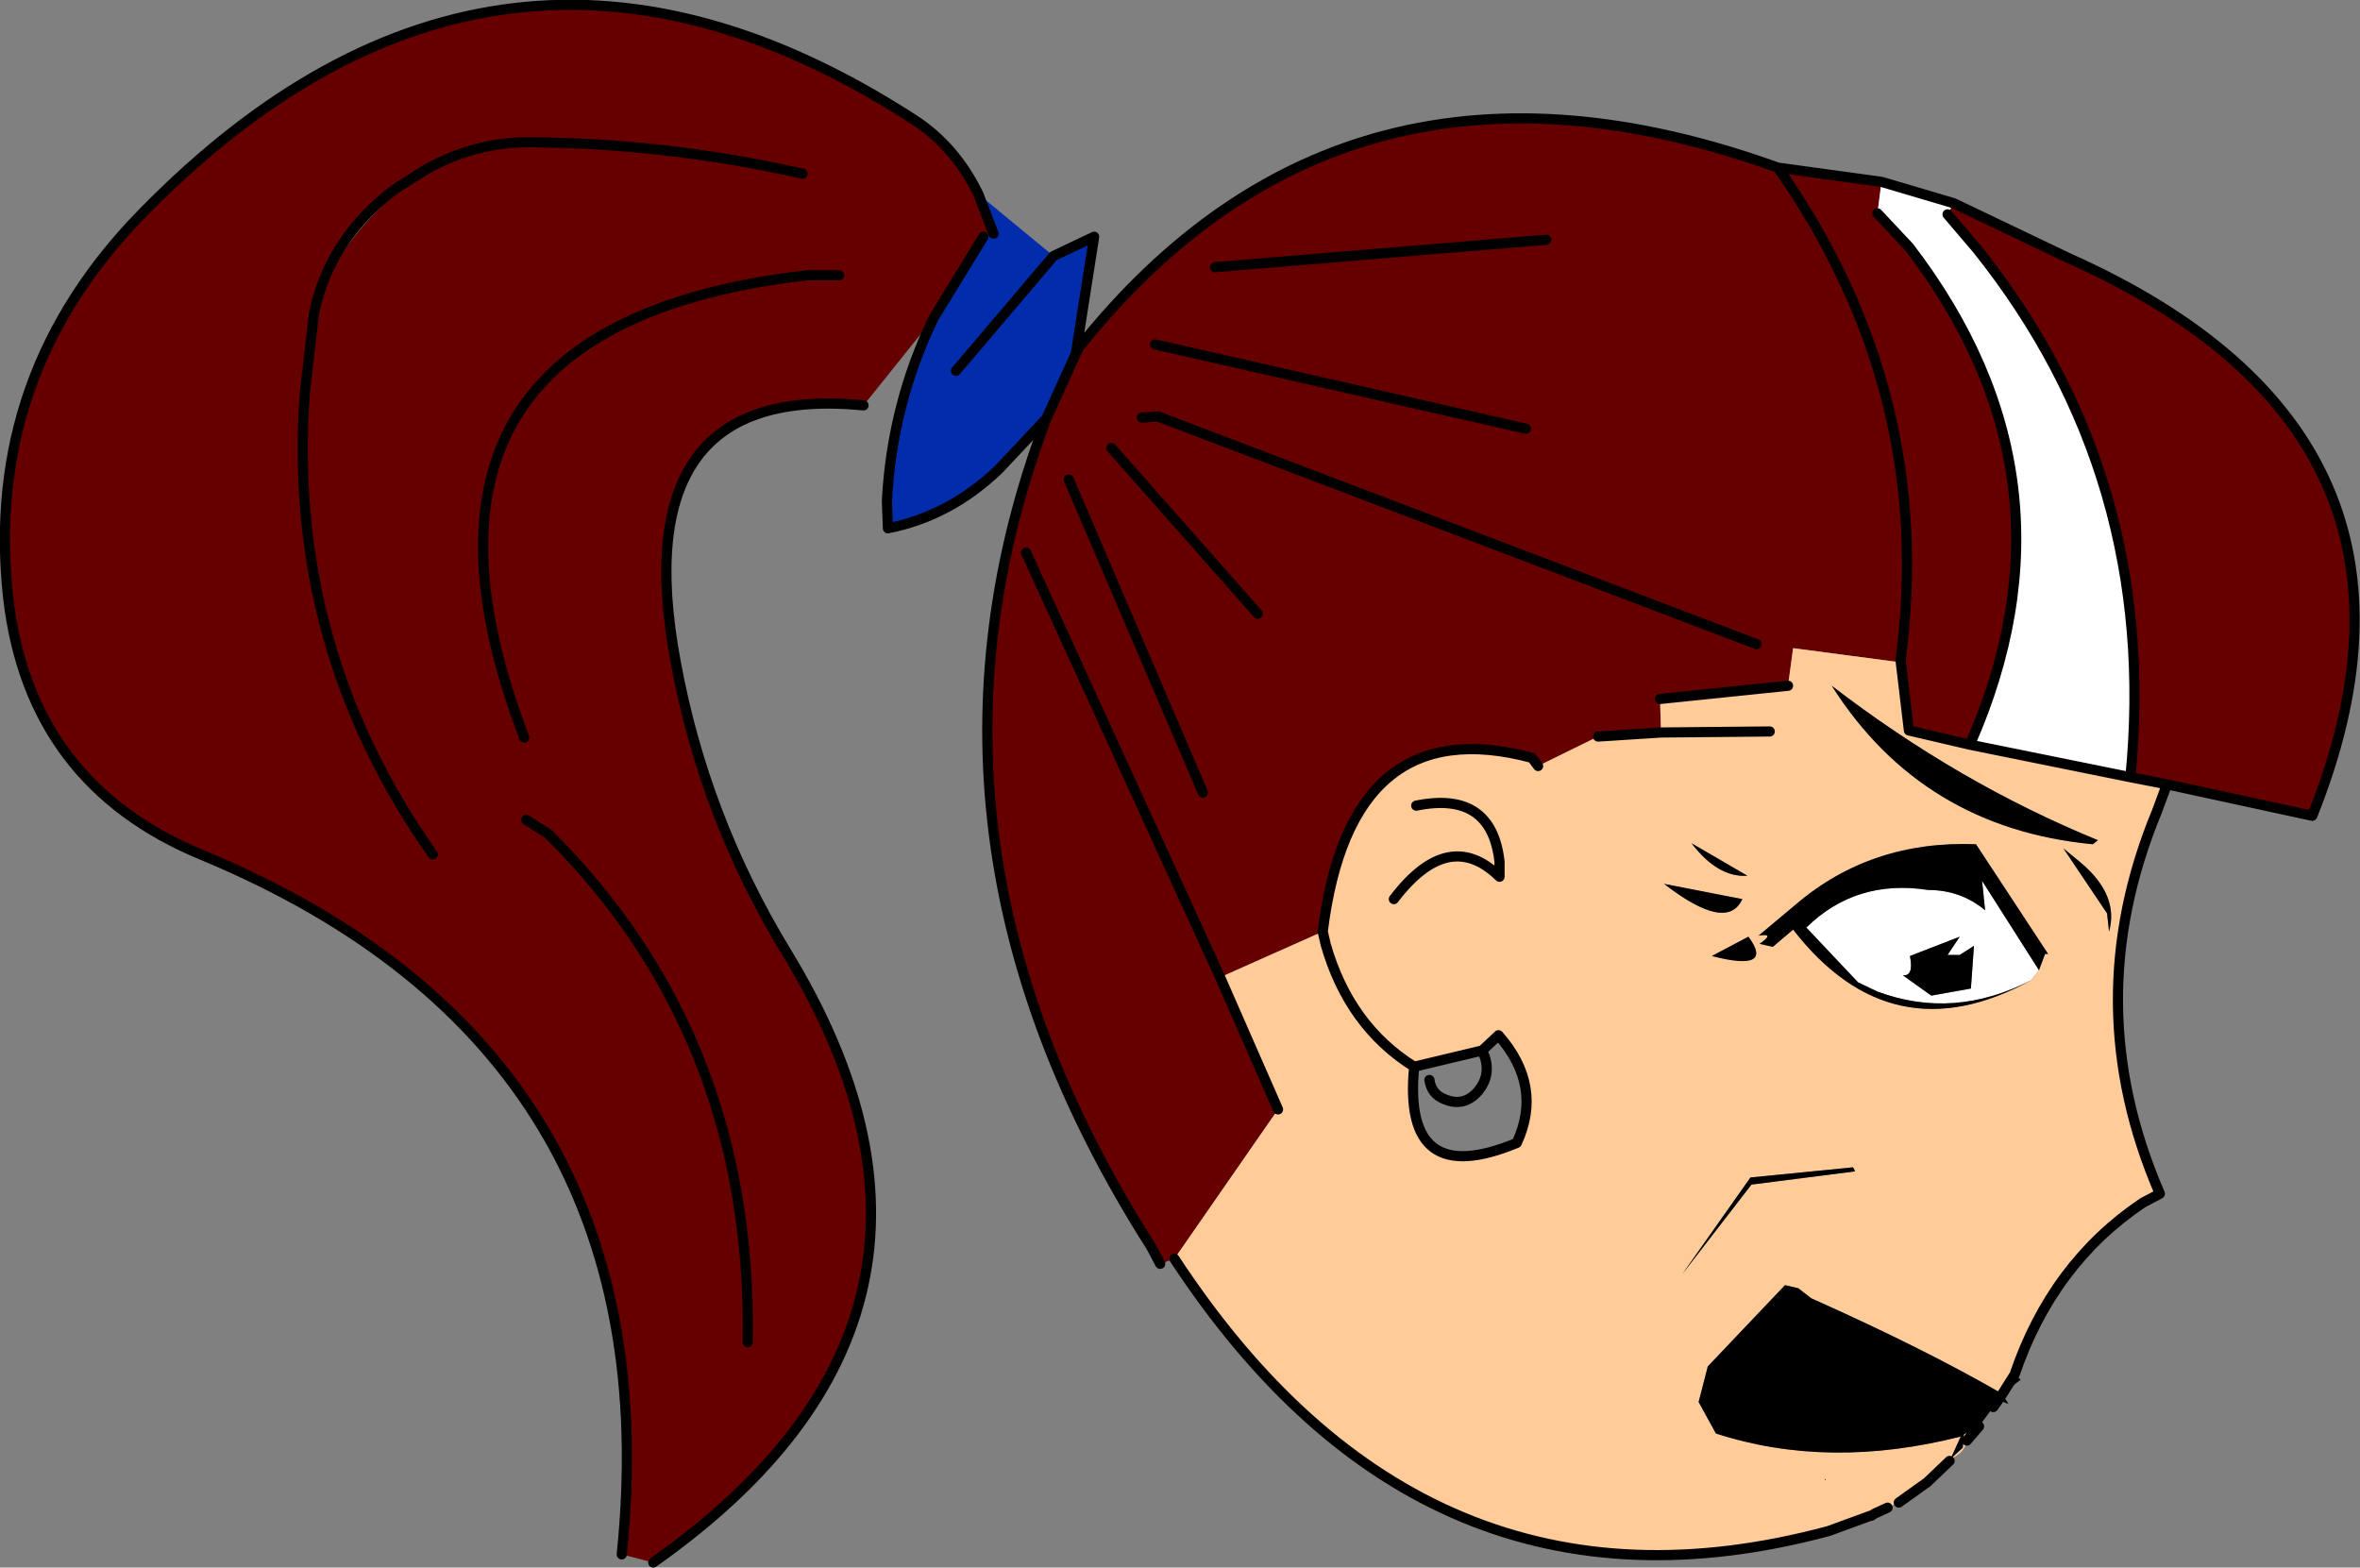
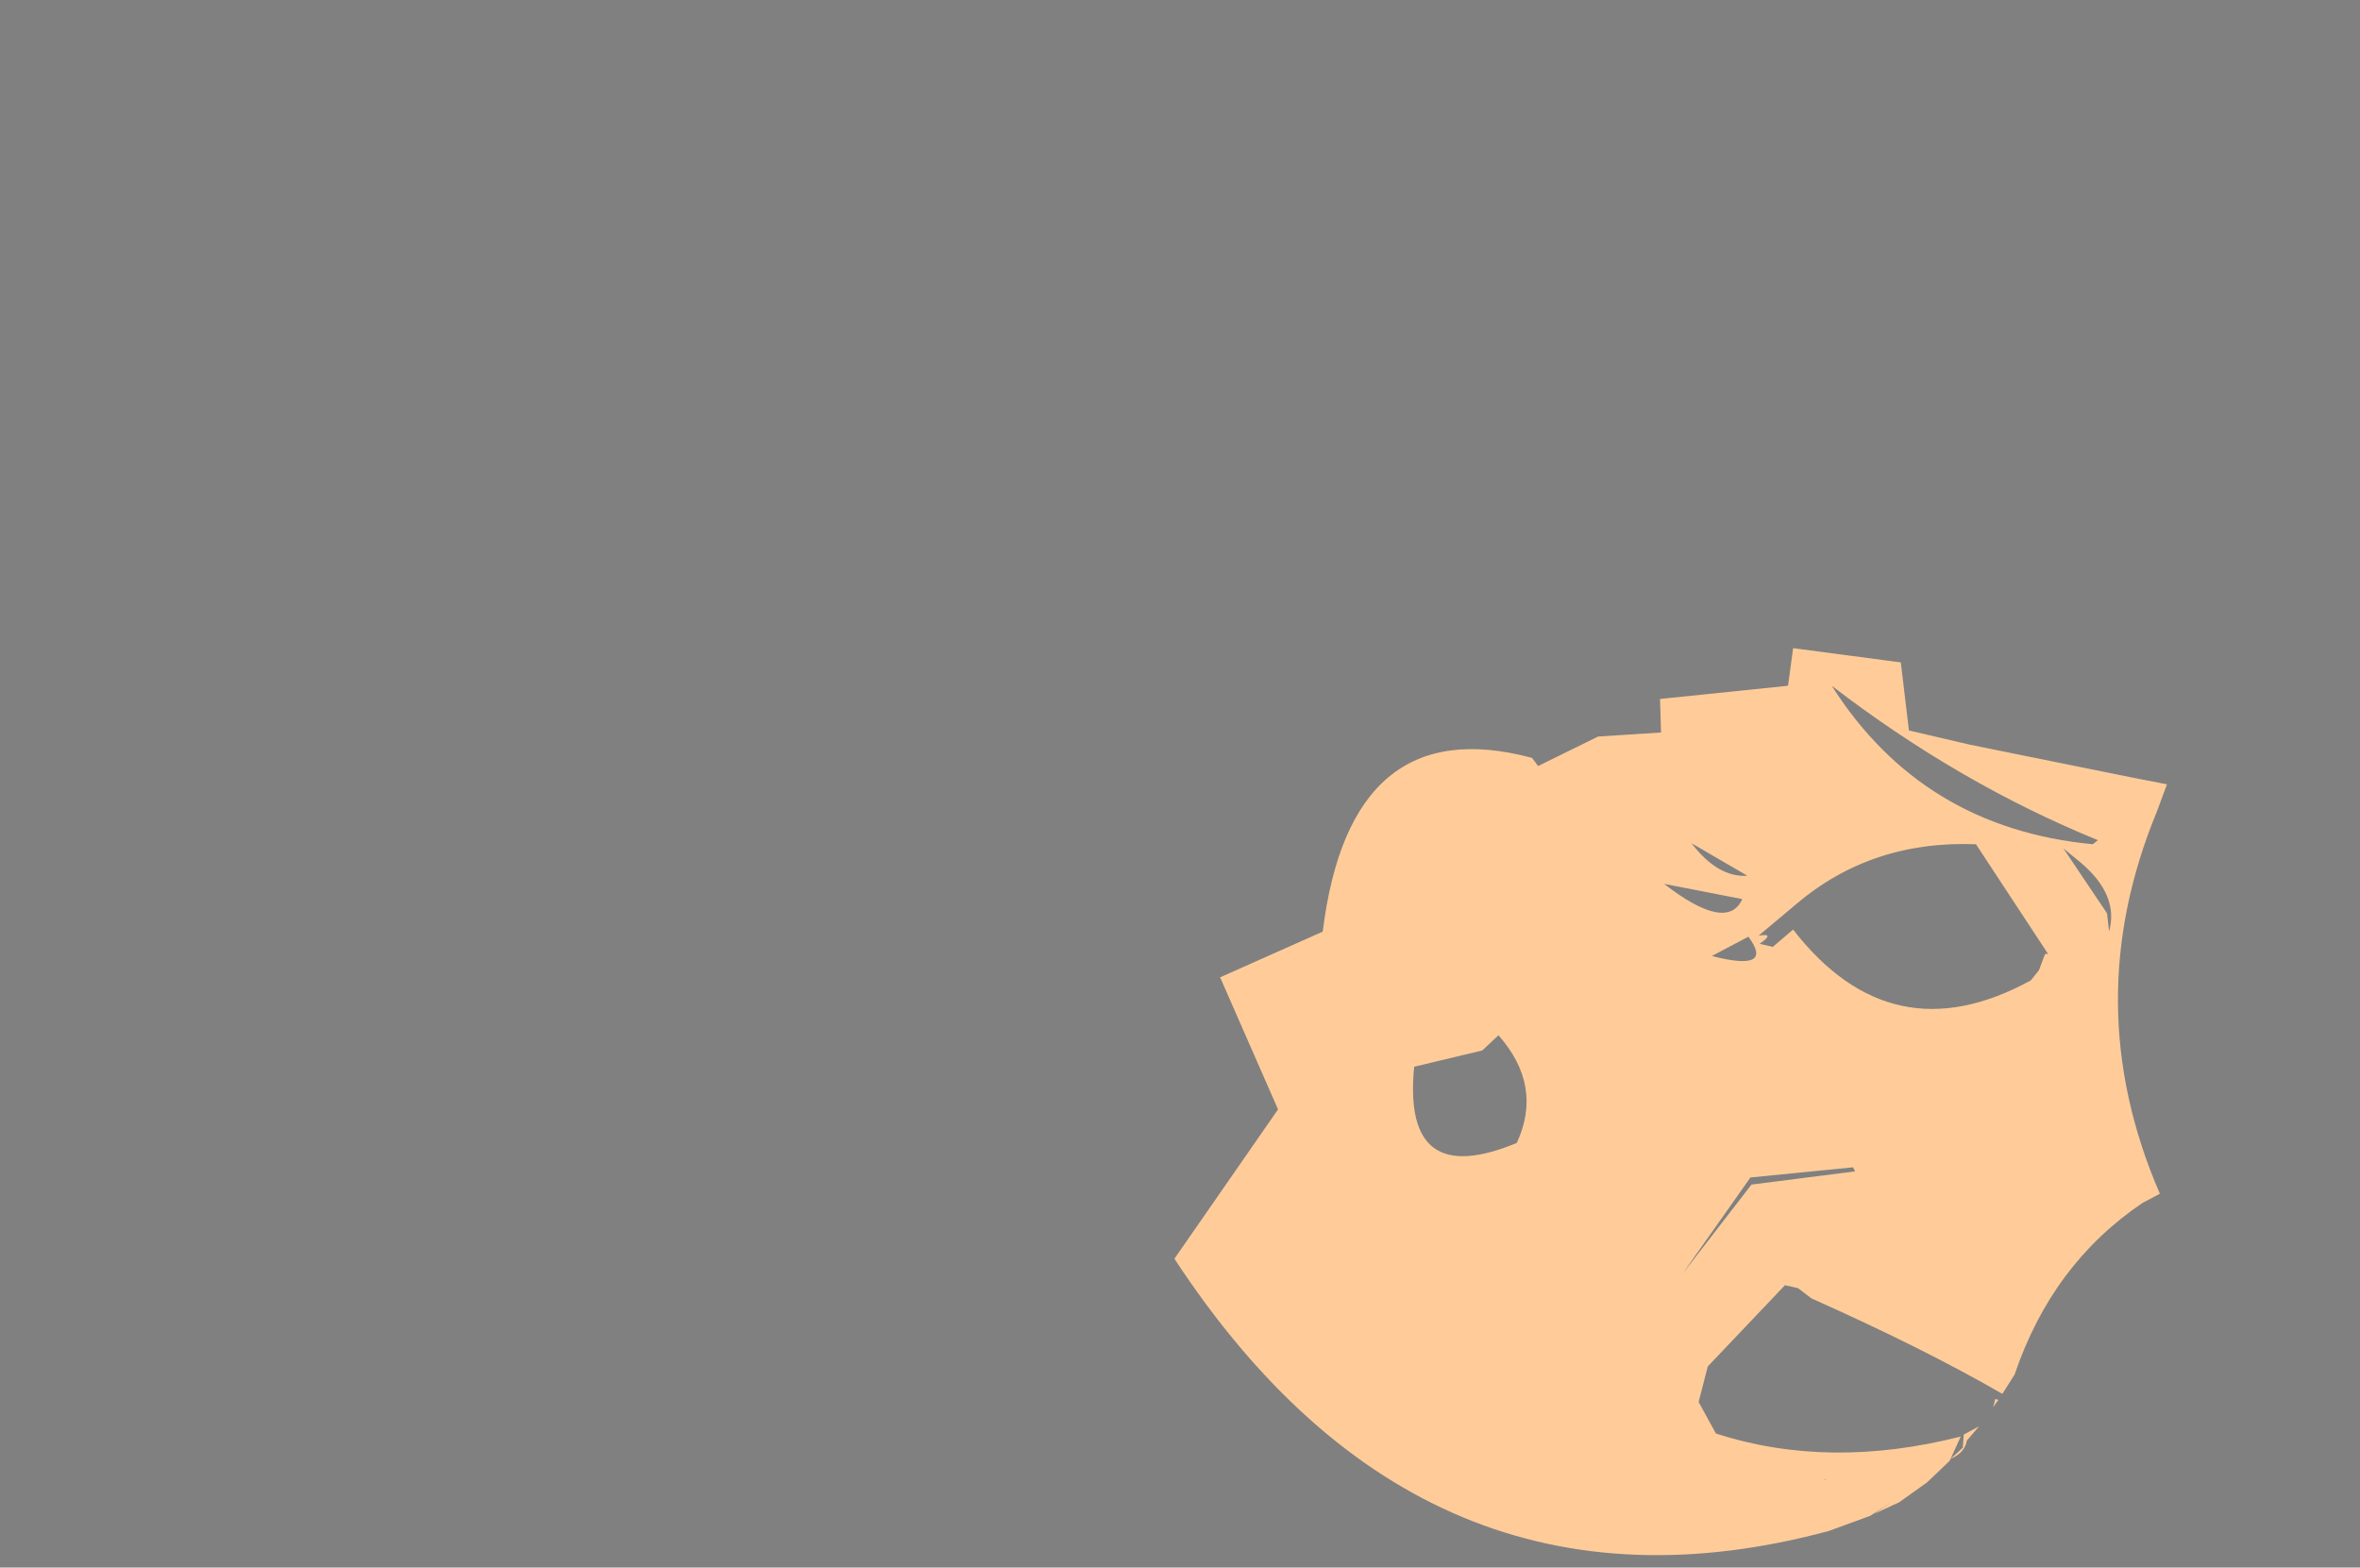
<svg xmlns="http://www.w3.org/2000/svg" height="77.15px" width="116.15px">
  <rect width="100%" height="100%" fill="#808080" stroke="none" />
  <g transform="matrix(1.0, 0.0, 0.0, 1.0, 74.25, 41.55)">
-     <path d="M21.9 -31.55 L27.55 -28.85 Q47.05 -20.15 39.55 -1.4 L32.4 -2.95 30.6 -3.3 Q32.05 -18.05 23.05 -29.3 L21.6 -31.0 21.9 -31.55 M-16.45 20.4 L-17.15 20.65 -17.6 19.8 Q-30.5 -0.45 -22.75 -20.95 L-21.3 -24.15 -21.15 -24.45 Q-8.0 -40.95 13.25 -33.3 L18.35 -32.6 18.15 -31.05 19.7 -29.4 Q28.45 -18.0 22.7 -4.9 L19.7 -5.6 19.3 -8.95 14.0 -9.65 13.75 -7.8 7.45 -7.15 7.5 -5.5 4.4 -5.3 1.45 -3.85 1.15 -4.25 Q-7.8 -6.65 -9.15 4.3 L-14.2 6.55 -11.35 13.05 -16.45 20.4 M-28.3 -25.9 L-31.75 -21.6 Q-43.55 -22.75 -41.0 -9.0 -39.6 -1.35 -35.55 5.3 -24.7 23.1 -42.1 35.35 L-43.65 34.95 Q-41.1 10.2 -64.25 0.55 -72.8 -2.95 -73.85 -12.15 -75.05 -23.15 -67.15 -31.15 -49.7 -48.9 -29.25 -35.65 -27.25 -34.35 -26.1 -32.0 L-25.35 -30.05 -25.85 -29.9 -28.3 -25.9 M19.3 -8.95 L19.3 -9.15 Q21.0 -22.25 13.25 -33.3 21.0 -22.25 19.3 -9.15 L19.3 -8.95 M-58.8 -26.1 Q-57.65 -30.05 -53.3 -33.2 L-54.8 -32.25 Q-58.05 -29.8 -58.8 -26.1 L-59.25 -22.2 Q-60.15 -9.7 -52.95 0.5 -60.15 -9.7 -59.25 -22.2 L-58.8 -26.1 M-32.95 -28.0 L-34.55 -28.0 Q-56.15 -25.5 -48.45 -5.25 -56.15 -25.5 -34.55 -28.0 L-32.95 -28.0 M-48.35 -1.2 L-47.25 -0.5 Q-37.2 9.5 -37.45 24.5 -37.2 9.5 -47.25 -0.5 L-48.35 -1.2 M-34.75 -33.0 Q-41.4 -34.5 -48.2 -34.55 -50.9 -34.55 -53.3 -33.2 -50.9 -34.55 -48.2 -34.55 -41.4 -34.5 -34.75 -33.0 M-19.55 -19.5 L-12.35 -11.35 -19.55 -19.5 M-18.05 -21.0 L-17.25 -21.05 12.2 -9.85 -17.25 -21.05 -18.05 -21.0 M-21.65 -17.95 L-15.05 -2.55 -21.65 -17.95 M-23.75 -14.35 L-14.2 6.55 -23.75 -14.35 M-14.45 -28.4 L1.85 -29.75 -14.45 -28.4 M-17.4 -24.6 L0.85 -20.45 -17.4 -24.6" fill="#660000" fill-rule="evenodd" stroke="none" />
-     <path d="M21.9 -31.55 L21.6 -31.0 23.05 -29.3 Q32.05 -18.05 30.6 -3.3 L22.7 -4.9 Q28.45 -18.0 19.7 -29.4 L18.15 -31.05 18.35 -32.6 21.9 -31.55 M25.7 6.7 Q21.9 8.65 18.15 7.25 L17.2 6.8 14.65 4.1 Q17.1 1.7 20.65 2.25 22.25 2.25 23.45 3.25 L23.3 1.8 26.1 6.2 25.7 6.7 M21.6 5.45 L22.2 4.55 19.75 5.5 Q19.95 6.5 19.4 6.45 L20.8 7.45 22.75 7.1 22.9 5.0 22.2 5.45 21.6 5.45" fill="#ffffff" fill-rule="evenodd" stroke="none" />
    <path d="M30.6 -3.3 L32.4 -2.95 31.9 -1.6 Q28.0 7.85 32.05 17.2 L31.2 17.65 Q26.75 20.65 24.9 26.1 L24.3 27.05 Q20.4 24.8 14.9 22.35 L14.25 21.85 13.6 21.7 9.8 25.7 9.35 27.45 10.2 29.0 Q15.75 30.8 22.25 29.15 L21.75 30.25 22.35 29.7 22.4 29.05 23.15 28.65 22.55 29.35 Q22.45 29.95 21.75 30.25 L21.7 30.35 20.6 31.4 19.2 32.4 Q18.95 32.5 18.65 32.65 L18.0 32.95 18.8 32.4 17.8 33.05 15.75 33.8 Q-4.15 39.15 -16.45 20.4 L-11.35 13.05 -14.2 6.55 -9.15 4.3 Q-7.8 -6.65 1.15 -4.25 L1.45 -3.85 4.4 -5.3 7.5 -5.5 7.45 -7.15 13.75 -7.8 14.0 -9.65 19.3 -8.95 19.7 -5.6 22.7 -4.9 30.6 -3.3 M24.1 27.35 L23.85 27.7 23.95 27.3 24.1 27.35 M-4.65 10.95 Q-7.85 8.95 -9.0 4.95 L-9.15 4.3 -9.0 4.95 Q-7.85 8.95 -4.65 10.95 -5.25 17.05 0.4 14.7 1.7 11.9 -0.5 9.4 L-1.3 10.15 -4.65 10.95 M12.85 -5.55 L7.5 -5.5 12.85 -5.55 M15.9 -7.8 Q20.35 -0.8 28.75 0.0 L29.0 -0.2 Q22.15 -3.0 15.9 -7.8 M29.45 3.4 L29.55 4.3 Q30.05 2.5 28.15 0.9 L27.3 0.2 29.45 3.4 M26.1 6.2 L26.4 5.4 26.55 5.4 23.0 0.0 Q17.85 -0.2 14.15 2.95 L12.3 4.5 Q13.15 4.35 12.35 4.9 L13.0 5.05 14.0 4.2 Q18.85 10.45 25.7 6.7 L26.1 6.2 M16.95 15.9 L11.9 16.4 8.55 21.15 11.95 16.75 17.05 16.1 16.95 15.9 M7.65 1.95 Q10.75 4.35 11.5 2.7 L7.65 1.95 M10.0 5.5 Q13.1 6.3 11.8 4.55 L10.0 5.5 M15.6 31.3 L15.6 31.25 15.55 31.25 15.6 31.3 M11.75 1.55 L9.0 -0.05 Q10.3 1.65 11.75 1.55 M-5.65 2.7 Q-2.95 -0.85 -0.45 1.6 L-0.45 0.85 Q-0.85 -2.65 -4.55 -1.9 -0.85 -2.65 -0.45 0.85 L-0.45 1.6 Q-2.95 -0.85 -5.65 2.7" fill="#ffcc99" fill-rule="evenodd" stroke="none" />
-     <path d="M24.9 26.1 L25.2 26.35 24.3 27.05 24.6 27.55 24.1 27.35 23.95 27.3 23.85 27.7 23.15 28.65 22.4 29.05 22.35 29.7 21.75 30.25 22.25 29.15 Q15.75 30.8 10.2 29.0 L9.35 27.45 9.8 25.7 13.6 21.7 14.25 21.85 14.9 22.35 Q20.4 24.8 24.3 27.05 L24.1 27.35 24.3 27.05 24.9 26.1 M18.0 32.95 L17.85 33.05 17.45 33.25 17.8 33.05 18.8 32.4 18.0 32.95 M25.7 6.7 Q18.85 10.45 14.0 4.2 L13.0 5.05 12.35 4.9 Q13.15 4.35 12.3 4.5 L14.15 2.95 Q17.85 -0.2 23.0 0.0 L26.55 5.4 26.4 5.4 26.1 6.2 23.3 1.8 23.45 3.25 Q22.25 2.25 20.65 2.25 17.1 1.7 14.65 4.1 L17.2 6.8 18.15 7.25 Q21.9 8.65 25.7 6.7 M29.45 3.4 L27.3 0.2 28.15 0.9 Q30.05 2.5 29.55 4.3 L29.45 3.4 M15.9 -7.8 Q22.15 -3.0 29.0 -0.2 L28.75 0.0 Q20.35 -0.8 15.9 -7.8 M21.6 5.45 L22.2 5.45 22.9 5.0 22.75 7.1 20.8 7.45 19.4 6.45 Q19.95 6.5 19.75 5.5 L22.2 4.55 21.6 5.45 M10.0 5.5 L11.8 4.55 Q13.1 6.3 10.0 5.5 M7.65 1.95 L11.5 2.7 Q10.75 4.35 7.65 1.95 M16.95 15.9 L17.05 16.1 11.95 16.75 8.55 21.15 11.9 16.4 16.95 15.9 M17.85 33.05 L17.8 33.05 17.85 33.05 M15.6 31.3 L15.55 31.25 15.6 31.25 15.6 31.3 M11.75 1.55 Q10.3 1.65 9.0 -0.05 L11.75 1.55" fill="#000000" fill-rule="evenodd" stroke="none" />
-     <path d="M-22.75 -20.95 L-25.1 -18.45 Q-27.5 -16.15 -30.55 -15.55 L-30.6 -16.9 Q-30.35 -21.65 -28.3 -25.9 L-25.85 -29.9 -25.35 -30.05 -26.1 -32.0 -22.4 -28.95 -20.4 -29.9 -21.3 -24.15 -22.75 -20.95 M-22.4 -28.95 L-27.2 -23.3 -22.4 -28.95" fill="#012dad" fill-rule="evenodd" stroke="none" />
-     <path d="M32.4 -2.95 L39.55 -1.4 Q47.05 -20.15 27.55 -28.85 L21.9 -31.55 18.35 -32.6 13.25 -33.3 Q21.0 -22.25 19.3 -9.15 L19.3 -8.95 19.7 -5.6 22.7 -4.9 30.6 -3.3 32.4 -2.95 31.9 -1.6 Q28.0 7.85 32.05 17.2 L31.2 17.65 Q26.75 20.65 24.9 26.1 L24.3 27.05 24.1 27.35 23.85 27.7 M21.6 -31.0 L23.05 -29.3 Q32.05 -18.05 30.6 -3.3 M23.15 28.65 L22.55 29.35 M21.7 30.35 L20.6 31.4 19.2 32.4 M18.65 32.65 L18.0 32.95 17.85 33.05 17.8 33.05 15.75 33.8 Q-4.15 39.15 -16.45 20.4 M-17.15 20.65 L-17.6 19.8 Q-30.5 -0.45 -22.75 -20.95 L-25.1 -18.45 Q-27.5 -16.15 -30.55 -15.55 L-30.6 -16.9 Q-30.35 -21.65 -28.3 -25.9 L-25.85 -29.9 M-31.75 -21.6 Q-43.55 -22.75 -41.0 -9.0 -39.6 -1.35 -35.55 5.3 -24.7 23.1 -42.1 35.35 M-43.65 34.95 Q-41.1 10.2 -64.25 0.55 -72.8 -2.95 -73.85 -12.15 -75.05 -23.15 -67.15 -31.15 -49.7 -48.9 -29.25 -35.65 -27.25 -34.35 -26.1 -32.0 L-25.35 -30.05 M-22.4 -28.95 L-20.4 -29.9 -21.3 -24.15 -21.15 -24.45 Q-8.0 -40.95 13.25 -33.3 M22.7 -4.9 Q28.45 -18.0 19.7 -29.4 L18.15 -31.05 M1.45 -3.85 L1.15 -4.25 Q-7.8 -6.65 -9.15 4.3 L-9.0 4.95 Q-7.85 8.95 -4.65 10.95 L-1.3 10.15 -0.5 9.4 Q1.7 11.9 0.4 14.7 -5.25 17.05 -4.65 10.95 M7.5 -5.5 L12.85 -5.55 M7.5 -5.5 L4.4 -5.3 M13.75 -7.8 L7.45 -7.15 M-58.8 -26.1 L-59.25 -22.2 Q-60.15 -9.7 -52.95 0.5 M-58.8 -26.1 Q-58.05 -29.8 -54.8 -32.25 L-53.3 -33.2 Q-50.9 -34.55 -48.2 -34.55 -41.4 -34.5 -34.75 -33.0 M-37.45 24.5 Q-37.2 9.5 -47.25 -0.5 L-48.35 -1.2 M-48.45 -5.25 Q-56.15 -25.5 -34.55 -28.0 L-32.95 -28.0 M-22.75 -20.95 L-21.3 -24.15 M12.2 -9.85 L-17.25 -21.05 -18.05 -21.0 M-12.35 -11.35 L-19.55 -19.5 M-27.2 -23.3 L-22.4 -28.95 M-15.05 -2.55 L-21.65 -17.95 M-4.55 -1.9 Q-0.85 -2.65 -0.45 0.85 L-0.45 1.6 Q-2.95 -0.85 -5.65 2.7 M-3.9 11.6 Q-3.8 12.3 -3.15 12.55 -2.2 12.95 -1.5 12.15 -0.85 11.35 -1.2 10.4 L-1.3 10.15 M-11.35 13.05 L-14.2 6.55 -23.75 -14.35 M0.85 -20.45 L-17.4 -24.6 M1.85 -29.75 L-14.45 -28.4" fill="none" stroke="#000000" stroke-linecap="round" stroke-linejoin="round" stroke-width="0.5" />
  </g>
</svg>